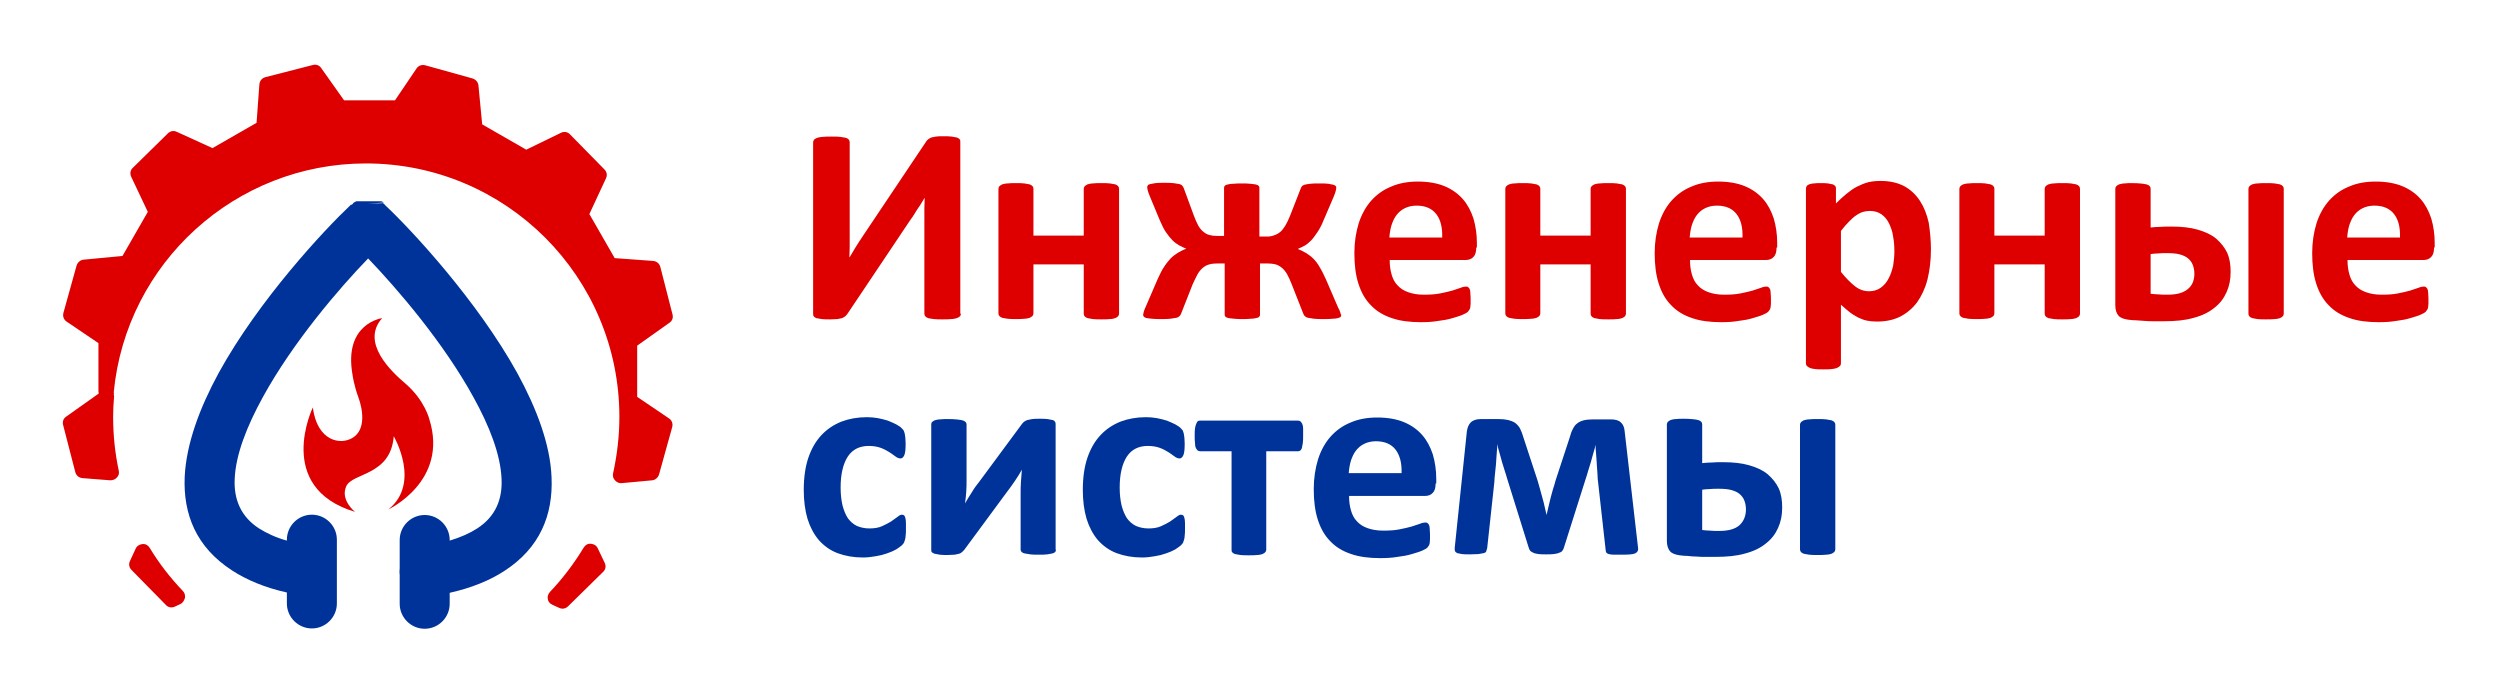
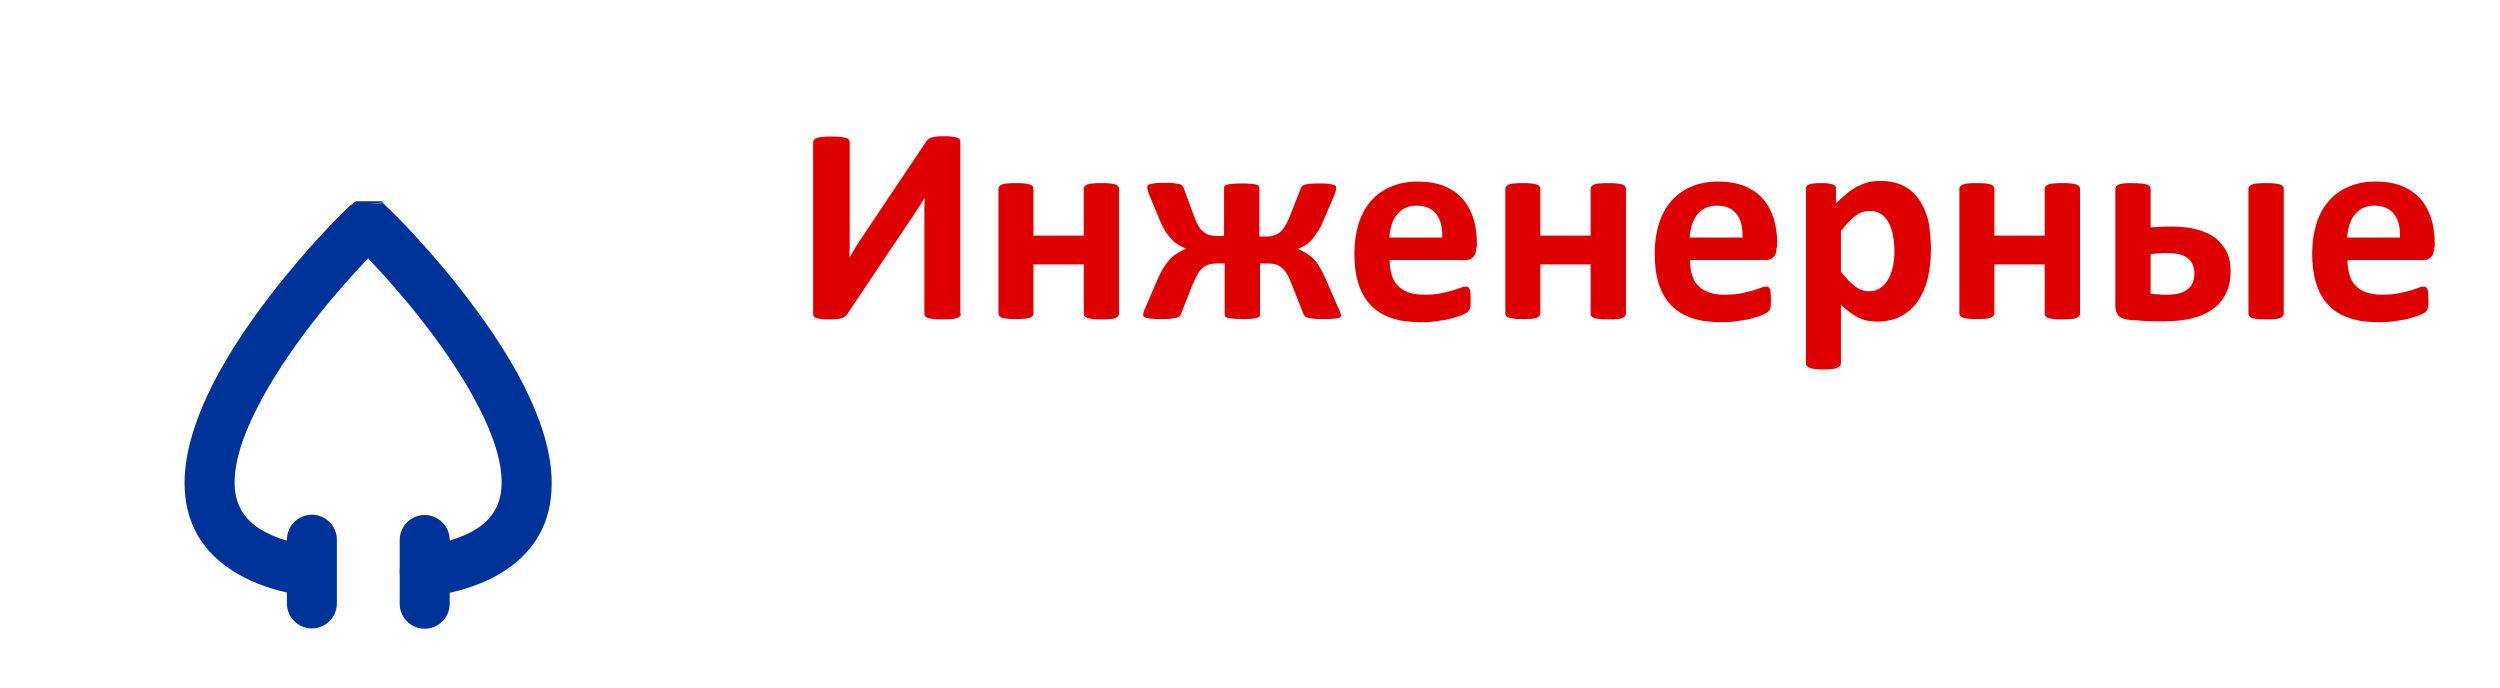
<svg xmlns="http://www.w3.org/2000/svg" version="1.1" id="Layer_1" x="0px" y="0px" viewBox="0 0 800 220" style="enable-background:new 0 0 800 220;" xml:space="preserve">
  <style type="text/css">
	.st0{fill-rule:evenodd;clip-rule:evenodd;fill:#DE0000;}
	.st1{fill:#003399;}
	.st2{fill:#DE0000;}
</style>
  <g>
-     <path class="st0" d="M57.7,193.3l-1.7,0.8c-1,0.5-2.2,0.3-2.9-0.5l-11-11.2c-0.8-0.8-1-1.9-0.5-2.9l1.8-3.9   c0.4-0.9,1.2-1.4,2.2-1.5c1-0.1,1.8,0.4,2.3,1.2c3,5,6.6,9.6,10.6,13.8c0.6,0.6,0.8,1.4,0.7,2.2C58.9,192.3,58.4,193,57.7,193.3    M191.3,175.5l2.2,4.6c0.5,1,0.3,2.2-0.5,2.9l-11.2,11c-0.8,0.8-1.9,1-2.9,0.5l-2.2-1c-0.8-0.4-1.3-1-1.4-1.8   c-0.2-0.8,0.1-1.6,0.7-2.3c4.1-4.3,7.7-9.1,10.8-14.2c0.5-0.8,1.3-1.3,2.3-1.2C190.1,174.1,190.9,174.6,191.3,175.5z M36.4,126.2   c0.1,0.3,0.1,0.5,0.1,0.8c-0.2,2.1-0.3,4.3-0.3,6.4c0,5.8,0.6,11.6,1.8,17.2c0.2,0.8,0,1.6-0.6,2.2c-0.5,0.6-1.3,0.9-2.1,0.9   l-8.9-0.7c-1.1-0.1-2-0.8-2.3-1.9L20.2,136c-0.3-1.1,0.1-2.1,1-2.7l10.3-7.3c0,0,0-0.1,0.1-0.1c0-0.2-0.1-0.4-0.1-0.6v-15.5   l-10.2-6.9c-0.9-0.6-1.3-1.7-1-2.8l4.2-15.1c0.3-1,1.2-1.8,2.2-1.9l12.5-1.2l8.1-14.1L42,56.6c-0.5-1-0.3-2.2,0.5-2.9l11.2-11   c0.8-0.8,1.9-1,2.9-0.5L68,47.4l14.1-8.1L83,27c0.1-1.1,0.8-2,1.9-2.3l15.2-3.9c1.1-0.3,2.1,0.1,2.7,1l7.3,10.3h16.3l6.9-10.2   c0.6-0.9,1.7-1.3,2.8-1l15.1,4.2c1,0.3,1.8,1.2,1.9,2.2l1.2,12.5l14.1,8.1l11.1-5.4c1-0.5,2.2-0.3,2.9,0.5l11,11.2   c0.8,0.8,1,1.9,0.5,2.9l-5.3,11.4l8.1,14.1l12.3,0.9c1.1,0.1,2,0.8,2.3,1.9l3.9,15.2c0.3,1.1-0.1,2.1-1,2.7l-10.3,7.3V127l10.2,6.9   c0.9,0.6,1.3,1.7,1,2.8l-4.2,15.1c-0.3,1-1.2,1.8-2.2,1.9l-9.7,0.9c-0.8,0.1-1.6-0.2-2.2-0.9c-0.6-0.6-0.8-1.4-0.6-2.3   c1.3-5.9,2-12,2-18c0-44.8-36.3-81.1-81.1-81.1c-41.7,0-76.7,31.7-80.7,73.2C36.5,125.8,36.5,126,36.4,126.2z" />
    <path class="st1" d="M122.5,65L122.5,65l0.2,0.1l0,0c0.2,0.1,0.3,0.2,0.4,0.4l0,0l0.1,0.1l0.1,0.1l0.1,0.1l0,0   c8.4,7.9,29.4,30.5,42.2,53.7c6.1,11.2,10.5,22.7,10.9,33.3c0.5,12-3.7,22.5-15.1,29.9c-4.6,3-10.4,5.4-17.5,7v3.5c0,4.4-3.6,8-8,8   c-4.4,0-8-3.6-8-8v-9.1c-0.1-0.8-0.1-1.5,0-2.3v-9c0-4.4,3.6-8,8-8c4.4,0,8,3.6,8,8v0.2c3.6-1.1,6.5-2.4,8.8-3.9   c5.9-3.8,8.1-9.4,7.8-15.8c-0.3-7.8-3.9-17-9-26.2c-9.6-17.5-24.3-34.6-33.7-44.4c-9.4,9.7-24.1,26.9-33.7,44.4   c-5.1,9.3-8.7,18.4-9,26.2c-0.3,6.4,1.9,12,7.8,15.8c2.4,1.5,5.3,2.9,8.9,3.9v-0.3c0-4.4,3.6-8,8-8c4.4,0,8,3.6,8,8v20.4   c0,4.4-3.6,8-8,8c-4.4,0-8-3.6-8-8v-3.5c-7.2-1.6-13-4.1-17.6-7.1c-11.4-7.4-15.6-17.9-15.1-29.9c0.5-10.6,4.8-22.1,10.9-33.3   c12.8-23.3,33.8-45.8,42.2-53.7l0,0l0.1-0.1 M112.3,65.7L112.3,65.7l0.2-0.1l0,0c0.1-0.1,0.3-0.3,0.4-0.4l0,0l0.1-0.1L113,65   c0.1-0.1,0.2-0.1,0.3-0.2l0,0l0.1-0.1l0.1,0l0.1-0.1l0.1,0l0.1-0.1l0.1,0l0.1-0.1l0.1,0l0.1,0l0.1,0l0.1,0l0.1,0l0.1,0l0.1,0l0.1,0   l0.1,0l0.1,0l0.1,0l0.1,0l0.1,0l0.1,0l0.1,0l0.1,0l0.2,0l0,0l0.1,0l0.1,0l0.1,0l0.1,0l0.1,0l0.1,0l0.1,0l0.1,0l0.1,0l0.1,0l0.1,0   l0.1,0l0.1,0l0.1,0l0.1,0l0.1,0l0.1,0l0.1,0l0.1,0l0.1,0l0.1,0l0.1,0h0.1l0.1,0l0.1,0l0.1,0l0.1,0l0.1,0l0.1,0l0.1,0l0.1,0l0.1,0   l0.1,0l0.1,0l0.1,0l0.1,0l0.1,0l0.1,0l0.1,0l0.1,0l0.1,0l0.1,0l0.1,0l0.1,0l0.1,0l0,0l0.2,0l0.1,0l0.1,0l0.1,0l0.1,0l0.1,0l0.1,0   l0.1,0l0.1,0l0.1,0l0.1,0l0.1,0l0.1,0l0.1,0l0.1,0l0.1,0l0.1,0l0.1,0.1l0.1,0l0.1,0.1l0.1,0l0.1,0.1l0.1,0l0.1,0.1l0,0L112.3,65.7z   " />
-     <path class="st2" d="M122.3,101.8c0,0-12.4,1.6-9.5,18.1c0,0,0.4,3.2,1.9,7.3c1.5,4.1,2.3,10.2-1.7,12.8c-4,2.6-11.5,1.2-12.9-9.6   c0,0-12.4,25.6,13.5,33.4c0,0-4.8-3.8-2.8-8.2c2-4.4,14.2-3.3,15.2-16c0,0,8.8,15-1.7,23.4c0,0,19.3-9,13.1-28.8   c0,0-1.4-6-7.6-11.4C125.2,118.9,115.3,109.6,122.3,101.8" />
  </g>
  <g>
    <path class="st2" d="M768,76c0.1-3.2-0.5-5.7-1.9-7.5c-1.4-1.8-3.5-2.7-6.3-2.7c-1.4,0-2.7,0.3-3.7,0.8c-1.1,0.5-2,1.3-2.7,2.2   c-0.7,0.9-1.2,2-1.6,3.2c-0.4,1.3-0.6,2.6-0.7,4H768z M778.9,79.2c0,1.4-0.3,2.4-0.9,3c-0.6,0.7-1.5,1-2.5,1h-24.3   c0,1.7,0.2,3.2,0.6,4.6c0.4,1.4,1,2.6,1.9,3.5c0.9,1,2,1.7,3.4,2.2c1.4,0.5,3,0.8,5,0.8c2,0,3.7-0.1,5.2-0.4   c1.5-0.3,2.8-0.6,3.9-0.9c1.1-0.4,2-0.7,2.7-0.9c0.7-0.3,1.3-0.4,1.7-0.4c0.3,0,0.5,0,0.7,0.2c0.2,0.1,0.3,0.3,0.5,0.6   c0.1,0.3,0.2,0.6,0.2,1.1c0,0.5,0.1,1.1,0.1,1.8c0,0.7,0,1.2,0,1.7c0,0.5-0.1,0.9-0.1,1.2c-0.1,0.3-0.1,0.6-0.3,0.8   c-0.1,0.2-0.3,0.4-0.5,0.7c-0.2,0.2-0.7,0.5-1.6,0.9c-0.9,0.4-2,0.7-3.3,1.1c-1.3,0.4-2.9,0.7-4.6,0.9c-1.7,0.3-3.6,0.4-5.5,0.4   c-3.6,0-6.7-0.4-9.3-1.3c-2.7-0.9-4.9-2.2-6.7-4.1c-1.8-1.8-3.1-4.1-4-6.9c-0.9-2.8-1.3-6-1.3-9.8c0-3.5,0.5-6.7,1.4-9.6   c0.9-2.8,2.3-5.3,4-7.2c1.8-2,3.9-3.5,6.4-4.5c2.5-1.1,5.4-1.6,8.5-1.6c3.3,0,6.2,0.5,8.6,1.5c2.4,1,4.3,2.4,5.8,4.1   c1.5,1.7,2.6,3.8,3.4,6.2c0.7,2.4,1.1,5,1.1,7.8V79.2z M702.2,87.6c0-1.1-0.2-2-0.5-2.8c-0.3-0.8-0.8-1.5-1.5-2.1   c-0.7-0.6-1.6-1-2.7-1.3c-1.1-0.3-2.5-0.4-4.1-0.4c-1,0-1.9,0-2.8,0.1c-0.8,0-1.6,0.1-2.4,0.2V94c0.9,0.1,1.7,0.2,2.5,0.2   c0.8,0.1,1.8,0.1,2.9,0.1c3,0,5.1-0.6,6.5-1.8C701.5,91.4,702.2,89.7,702.2,87.6z M688.2,72.8c1-0.1,2-0.2,3.1-0.2   c1-0.1,2.2-0.1,3.5-0.1c3.3,0,6.1,0.3,8.5,1c2.4,0.7,4.4,1.6,5.9,2.9c1.5,1.3,2.7,2.8,3.5,4.5c0.8,1.8,1.1,3.8,1.1,6.1   c0,2.4-0.4,4.5-1.3,6.5c-0.9,2-2.1,3.6-3.9,5c-1.7,1.4-3.9,2.5-6.6,3.2c-2.7,0.8-5.9,1.1-9.6,1.1c-1,0-2,0-3,0c-1,0-2,0-3-0.1   s-1.9-0.1-2.8-0.2c-0.9,0-1.8-0.1-2.6-0.2c-1.4-0.2-2.5-0.6-3.1-1.3c-0.6-0.7-1-1.8-1-3.3V60.4c0-0.3,0.1-0.5,0.3-0.8   c0.2-0.2,0.5-0.4,0.9-0.6c0.4-0.1,1-0.3,1.7-0.3c0.7-0.1,1.5-0.1,2.5-0.1c2.2,0,3.7,0.2,4.6,0.4c0.9,0.3,1.3,0.7,1.3,1.4V72.8z    M730.8,100.4c0,0.3-0.1,0.5-0.3,0.8c-0.2,0.2-0.5,0.4-0.9,0.6c-0.4,0.1-1,0.3-1.7,0.3c-0.7,0.1-1.6,0.1-2.8,0.1   c-1.1,0-2,0-2.7-0.1c-0.7-0.1-1.3-0.2-1.7-0.3c-0.4-0.2-0.7-0.3-0.9-0.6c-0.2-0.2-0.3-0.5-0.3-0.8V60.4c0-0.3,0.1-0.5,0.3-0.8   c0.2-0.2,0.5-0.4,0.9-0.6c0.4-0.1,1-0.3,1.7-0.3c0.7-0.1,1.6-0.1,2.7-0.1c1.1,0,2.1,0,2.8,0.1c0.7,0.1,1.3,0.2,1.7,0.3   c0.4,0.2,0.7,0.3,0.9,0.6c0.2,0.2,0.3,0.5,0.3,0.8V100.4z M665.6,100.4c0,0.3-0.1,0.5-0.3,0.8c-0.2,0.2-0.5,0.4-0.9,0.6   c-0.4,0.1-1,0.3-1.7,0.3c-0.7,0.1-1.6,0.1-2.7,0.1c-1.1,0-2,0-2.8-0.1c-0.7-0.1-1.3-0.2-1.7-0.3c-0.4-0.2-0.7-0.3-0.9-0.6   c-0.2-0.2-0.3-0.5-0.3-0.8V84.6h-16.1v15.7c0,0.3-0.1,0.5-0.3,0.8c-0.2,0.2-0.5,0.4-0.9,0.6c-0.4,0.1-1,0.3-1.7,0.3   c-0.7,0.1-1.6,0.1-2.7,0.1c-1.1,0-2,0-2.7-0.1c-0.7-0.1-1.3-0.2-1.7-0.3c-0.4-0.2-0.7-0.3-0.9-0.6c-0.2-0.2-0.3-0.5-0.3-0.8V60.4   c0-0.3,0.1-0.5,0.3-0.8c0.2-0.2,0.5-0.4,0.9-0.6c0.4-0.1,1-0.3,1.7-0.3c0.7-0.1,1.6-0.1,2.7-0.1c1.1,0,2,0,2.7,0.1   c0.7,0.1,1.3,0.2,1.7,0.3c0.4,0.2,0.7,0.3,0.9,0.6c0.2,0.2,0.3,0.5,0.3,0.8v15h16.1v-15c0-0.3,0.1-0.5,0.3-0.8   c0.2-0.2,0.5-0.4,0.9-0.6c0.4-0.1,1-0.3,1.7-0.3c0.7-0.1,1.6-0.1,2.8-0.1c1.1,0,2,0,2.7,0.1c0.7,0.1,1.3,0.2,1.7,0.3   c0.4,0.2,0.7,0.3,0.9,0.6c0.2,0.2,0.3,0.5,0.3,0.8V100.4z M606.2,80.6c0-1.7-0.1-3.3-0.4-4.9c-0.2-1.6-0.7-2.9-1.3-4.2   c-0.6-1.2-1.4-2.2-2.4-2.9c-1-0.7-2.2-1.1-3.7-1.1c-0.7,0-1.5,0.1-2.2,0.3c-0.7,0.2-1.5,0.6-2.2,1.1c-0.8,0.5-1.5,1.2-2.3,2   c-0.8,0.8-1.7,1.8-2.6,3V87c1.6,2,3.1,3.5,4.5,4.6c1.4,1.1,2.9,1.6,4.5,1.6c1.5,0,2.7-0.4,3.7-1.1c1-0.7,1.9-1.7,2.5-2.9   c0.7-1.2,1.1-2.6,1.5-4.1C606,83.6,606.2,82.1,606.2,80.6z M617.9,79.8c0,3.5-0.4,6.7-1.1,9.6c-0.7,2.8-1.9,5.3-3.3,7.3   c-1.5,2-3.3,3.5-5.4,4.6c-2.2,1.1-4.7,1.6-7.5,1.6c-1.2,0-2.2-0.1-3.2-0.3c-1-0.2-1.9-0.6-2.8-1c-0.9-0.5-1.8-1-2.7-1.7   c-0.9-0.7-1.8-1.5-2.8-2.4v18.8c0,0.3-0.1,0.6-0.3,0.8c-0.2,0.2-0.5,0.4-0.9,0.6c-0.4,0.2-1,0.3-1.7,0.4c-0.7,0.1-1.6,0.1-2.7,0.1   c-1.1,0-2,0-2.7-0.1c-0.7-0.1-1.3-0.2-1.7-0.4c-0.4-0.2-0.7-0.4-0.9-0.6c-0.2-0.2-0.3-0.5-0.3-0.8V60.4c0-0.3,0.1-0.5,0.2-0.8   c0.1-0.2,0.4-0.4,0.8-0.6c0.4-0.1,0.9-0.3,1.5-0.3c0.6-0.1,1.4-0.1,2.3-0.1c0.9,0,1.6,0,2.3,0.1c0.6,0.1,1.1,0.2,1.5,0.3   c0.4,0.2,0.6,0.3,0.8,0.6c0.2,0.2,0.2,0.5,0.2,0.8v4.7c1.2-1.2,2.3-2.2,3.4-3.1c1.1-0.9,2.2-1.7,3.4-2.3c1.2-0.6,2.4-1.1,3.6-1.4   c1.2-0.3,2.6-0.4,4-0.4c2.9,0,5.4,0.6,7.5,1.7c2,1.1,3.7,2.7,5,4.7c1.3,2,2.2,4.3,2.8,7C617.6,74,617.9,76.8,617.9,79.8z M557.6,76   c0.1-3.2-0.5-5.7-1.9-7.5c-1.4-1.8-3.5-2.7-6.3-2.7c-1.4,0-2.7,0.3-3.7,0.8c-1.1,0.5-2,1.3-2.7,2.2c-0.7,0.9-1.2,2-1.6,3.2   c-0.4,1.3-0.6,2.6-0.7,4H557.6z M568.5,79.2c0,1.4-0.3,2.4-0.9,3c-0.6,0.7-1.5,1-2.5,1h-24.3c0,1.7,0.2,3.2,0.6,4.6   c0.4,1.4,1,2.6,1.9,3.5c0.9,1,2,1.7,3.4,2.2c1.4,0.5,3,0.8,5,0.8c2,0,3.7-0.1,5.2-0.4c1.5-0.3,2.8-0.6,3.9-0.9   c1.1-0.4,2-0.7,2.7-0.9c0.7-0.3,1.3-0.4,1.7-0.4c0.3,0,0.5,0,0.7,0.2c0.2,0.1,0.3,0.3,0.5,0.6c0.1,0.3,0.2,0.6,0.2,1.1   c0,0.5,0.1,1.1,0.1,1.8c0,0.7,0,1.2,0,1.7c0,0.5-0.1,0.9-0.1,1.2c-0.1,0.3-0.1,0.6-0.3,0.8c-0.1,0.2-0.3,0.4-0.5,0.7   c-0.2,0.2-0.7,0.5-1.6,0.9c-0.9,0.4-2,0.7-3.3,1.1c-1.3,0.4-2.9,0.7-4.6,0.9c-1.7,0.3-3.6,0.4-5.5,0.4c-3.6,0-6.7-0.4-9.3-1.3   c-2.7-0.9-4.9-2.2-6.7-4.1c-1.8-1.8-3.1-4.1-4-6.9c-0.9-2.8-1.3-6-1.3-9.8c0-3.5,0.5-6.7,1.4-9.6c0.9-2.8,2.3-5.3,4-7.2   c1.8-2,3.9-3.5,6.4-4.5c2.5-1.1,5.4-1.6,8.5-1.6c3.3,0,6.2,0.5,8.6,1.5c2.4,1,4.3,2.4,5.8,4.1c1.5,1.7,2.6,3.8,3.4,6.2   c0.7,2.4,1.1,5,1.1,7.8V79.2z M520.3,100.4c0,0.3-0.1,0.5-0.3,0.8c-0.2,0.2-0.5,0.4-0.9,0.6c-0.4,0.1-1,0.3-1.7,0.3   c-0.7,0.1-1.6,0.1-2.7,0.1c-1.1,0-2,0-2.8-0.1c-0.7-0.1-1.3-0.2-1.7-0.3c-0.4-0.2-0.7-0.3-0.9-0.6c-0.2-0.2-0.3-0.5-0.3-0.8V84.6   h-16.1v15.7c0,0.3-0.1,0.5-0.3,0.8c-0.2,0.2-0.5,0.4-0.9,0.6c-0.4,0.1-1,0.3-1.7,0.3c-0.7,0.1-1.6,0.1-2.7,0.1c-1.1,0-2,0-2.7-0.1   c-0.7-0.1-1.3-0.2-1.7-0.3c-0.4-0.2-0.7-0.3-0.9-0.6c-0.2-0.2-0.3-0.5-0.3-0.8V60.4c0-0.3,0.1-0.5,0.3-0.8c0.2-0.2,0.5-0.4,0.9-0.6   c0.4-0.1,1-0.3,1.7-0.3c0.7-0.1,1.6-0.1,2.7-0.1c1.1,0,2,0,2.7,0.1c0.7,0.1,1.3,0.2,1.7,0.3c0.4,0.2,0.7,0.3,0.9,0.6   c0.2,0.2,0.3,0.5,0.3,0.8v15h16.1v-15c0-0.3,0.1-0.5,0.3-0.8c0.2-0.2,0.5-0.4,0.9-0.6c0.4-0.1,1-0.3,1.7-0.3   c0.7-0.1,1.6-0.1,2.8-0.1c1.1,0,2,0,2.7,0.1c0.7,0.1,1.3,0.2,1.7,0.3c0.4,0.2,0.7,0.3,0.9,0.6c0.2,0.2,0.3,0.5,0.3,0.8V100.4z    M461.5,76c0.1-3.2-0.5-5.7-1.9-7.5c-1.4-1.8-3.5-2.7-6.3-2.7c-1.4,0-2.7,0.3-3.7,0.8c-1.1,0.5-2,1.3-2.7,2.2   c-0.7,0.9-1.2,2-1.6,3.2c-0.4,1.3-0.6,2.6-0.7,4H461.5z M472.4,79.2c0,1.4-0.3,2.4-0.9,3c-0.6,0.7-1.5,1-2.5,1h-24.3   c0,1.7,0.2,3.2,0.6,4.6c0.4,1.4,1,2.6,1.9,3.5c0.9,1,2,1.7,3.4,2.2c1.4,0.5,3,0.8,5,0.8c2,0,3.7-0.1,5.2-0.4   c1.5-0.3,2.8-0.6,3.9-0.9c1.1-0.4,2-0.7,2.7-0.9c0.7-0.3,1.3-0.4,1.7-0.4c0.3,0,0.5,0,0.7,0.2c0.2,0.1,0.3,0.3,0.5,0.6   c0.1,0.3,0.2,0.6,0.2,1.1c0,0.5,0.1,1.1,0.1,1.8c0,0.7,0,1.2,0,1.7c0,0.5-0.1,0.9-0.1,1.2c-0.1,0.3-0.1,0.6-0.3,0.8   c-0.1,0.2-0.3,0.4-0.5,0.7c-0.2,0.2-0.7,0.5-1.6,0.9c-0.9,0.4-2,0.7-3.3,1.1c-1.3,0.4-2.9,0.7-4.6,0.9c-1.7,0.3-3.6,0.4-5.5,0.4   c-3.6,0-6.7-0.4-9.3-1.3c-2.7-0.9-4.9-2.2-6.7-4.1c-1.8-1.8-3.1-4.1-4-6.9c-0.9-2.8-1.3-6-1.3-9.8c0-3.5,0.5-6.7,1.4-9.6   c0.9-2.8,2.3-5.3,4-7.2c1.8-2,3.9-3.5,6.4-4.5c2.5-1.1,5.4-1.6,8.5-1.6c3.3,0,6.2,0.5,8.6,1.5c2.4,1,4.3,2.4,5.8,4.1   c1.5,1.7,2.6,3.8,3.4,6.2c0.7,2.4,1.1,5,1.1,7.8V79.2z M429.2,100.8c0,0.2-0.1,0.4-0.2,0.6c-0.2,0.2-0.5,0.3-0.9,0.4   c-0.4,0.1-1,0.2-1.7,0.2c-0.7,0.1-1.6,0.1-2.8,0.1c-1.3,0-2.3,0-3.1-0.1c-0.8-0.1-1.4-0.2-1.9-0.3c-0.5-0.1-0.8-0.3-1-0.5   c-0.2-0.2-0.4-0.4-0.5-0.7l-3.7-9.4c-0.5-1.3-1-2.4-1.5-3.3c-0.5-0.9-1.1-1.6-1.7-2.1c-0.6-0.5-1.3-0.9-2-1.1   c-0.8-0.2-1.7-0.3-2.7-0.3h-2.3v16.5c0,0.2-0.1,0.4-0.3,0.6c-0.2,0.2-0.5,0.3-1,0.4c-0.5,0.1-1,0.2-1.7,0.2   c-0.7,0.1-1.6,0.1-2.6,0.1c-1,0-1.9,0-2.6-0.1c-0.7-0.1-1.3-0.1-1.8-0.2c-0.4-0.1-0.8-0.2-1-0.4c-0.2-0.2-0.3-0.4-0.3-0.6V84.3   h-2.2c-1.1,0-2,0.1-2.7,0.3c-0.8,0.2-1.5,0.6-2.1,1.1c-0.6,0.5-1.2,1.2-1.7,2.1c-0.5,0.9-1,2-1.6,3.3l-3.7,9.4   c-0.1,0.3-0.3,0.5-0.5,0.7c-0.2,0.2-0.5,0.4-1,0.5c-0.5,0.1-1.1,0.2-1.9,0.3c-0.8,0.1-1.8,0.1-3.1,0.1c-1.1,0-2,0-2.7-0.1   c-0.7-0.1-1.3-0.1-1.7-0.2c-0.4-0.1-0.7-0.2-0.9-0.4c-0.2-0.2-0.3-0.4-0.3-0.6c0-0.2,0.1-0.6,0.2-1c0.1-0.4,0.3-1,0.7-1.8l3.8-8.8   c0.7-1.5,1.3-2.8,2-3.8c0.7-1.1,1.4-1.9,2.1-2.7c0.7-0.7,1.5-1.3,2.3-1.8c0.8-0.5,1.7-0.9,2.6-1.3v-0.1c-0.7-0.2-1.4-0.6-2.2-1   c-0.7-0.4-1.4-0.9-2.1-1.6c-0.7-0.7-1.4-1.6-2.1-2.6c-0.7-1-1.3-2.3-2-3.9l-3.2-7.7c-0.3-0.7-0.5-1.3-0.6-1.7   c-0.1-0.4-0.2-0.8-0.2-1.1c0-0.2,0.1-0.4,0.2-0.6c0.1-0.2,0.4-0.3,0.8-0.4c0.4-0.1,0.9-0.2,1.6-0.3c0.7-0.1,1.6-0.1,2.7-0.1   c1.3,0,2.3,0,3.1,0.1c0.8,0.1,1.4,0.2,1.9,0.3c0.4,0.1,0.8,0.3,0.9,0.5c0.2,0.2,0.4,0.5,0.5,0.8l3.2,8.7c0.5,1.3,0.9,2.3,1.4,3.2   c0.5,0.9,1,1.5,1.6,2c0.6,0.5,1.2,0.9,2,1.1c0.7,0.2,1.5,0.3,2.5,0.3h2.2V60c0-0.2,0.1-0.4,0.3-0.6c0.2-0.2,0.5-0.3,1-0.4   c0.5-0.1,1-0.2,1.8-0.2c0.7-0.1,1.6-0.1,2.6-0.1c1,0,1.9,0,2.6,0.1c0.7,0.1,1.3,0.1,1.7,0.2c0.4,0.1,0.8,0.2,1,0.4   c0.2,0.2,0.3,0.4,0.3,0.6v15.7h2.3c0.9,0,1.7-0.1,2.4-0.4c0.7-0.2,1.4-0.6,2-1.1c0.6-0.5,1.1-1.2,1.6-2c0.5-0.8,1-1.9,1.5-3.1   l3.4-8.7c0.1-0.3,0.3-0.6,0.4-0.8c0.2-0.2,0.5-0.4,0.9-0.5c0.4-0.1,1-0.2,1.8-0.3c0.7-0.1,1.7-0.1,3-0.1c1.1,0,2,0,2.7,0.1   c0.7,0.1,1.2,0.2,1.6,0.3c0.4,0.1,0.7,0.3,0.8,0.4c0.2,0.2,0.2,0.4,0.2,0.6c0,0.3-0.1,0.7-0.2,1.1c-0.1,0.4-0.3,1-0.6,1.7l-3.3,7.7   c-0.6,1.5-1.3,2.8-2,3.8c-0.7,1-1.3,1.9-2,2.6c-0.7,0.7-1.3,1.2-2,1.6c-0.7,0.4-1.4,0.7-2.1,1v0.1c0.9,0.4,1.8,0.8,2.6,1.3   c0.8,0.5,1.6,1.1,2.3,1.8c0.7,0.7,1.4,1.6,2,2.7c0.7,1.1,1.3,2.4,2,3.9l3.8,8.8c0.2,0.4,0.3,0.7,0.5,1c0.1,0.3,0.2,0.5,0.3,0.8   c0.1,0.2,0.1,0.4,0.1,0.6C429.2,100.5,429.2,100.7,429.2,100.8z M358.1,100.4c0,0.3-0.1,0.5-0.3,0.8c-0.2,0.2-0.5,0.4-0.9,0.6   c-0.4,0.1-1,0.3-1.7,0.3c-0.7,0.1-1.6,0.1-2.7,0.1c-1.1,0-2,0-2.8-0.1c-0.7-0.1-1.3-0.2-1.7-0.3c-0.4-0.2-0.7-0.3-0.9-0.6   c-0.2-0.2-0.3-0.5-0.3-0.8V84.6h-16.1v15.7c0,0.3-0.1,0.5-0.3,0.8c-0.2,0.2-0.5,0.4-0.9,0.6c-0.4,0.1-1,0.3-1.7,0.3   c-0.7,0.1-1.6,0.1-2.7,0.1c-1.1,0-2,0-2.7-0.1c-0.7-0.1-1.3-0.2-1.7-0.3c-0.4-0.2-0.7-0.3-0.9-0.6c-0.2-0.2-0.3-0.5-0.3-0.8V60.4   c0-0.3,0.1-0.5,0.3-0.8c0.2-0.2,0.5-0.4,0.9-0.6c0.4-0.1,1-0.3,1.7-0.3c0.7-0.1,1.6-0.1,2.7-0.1c1.1,0,2,0,2.7,0.1   c0.7,0.1,1.3,0.2,1.7,0.3c0.4,0.2,0.7,0.3,0.9,0.6c0.2,0.2,0.3,0.5,0.3,0.8v15h16.1v-15c0-0.3,0.1-0.5,0.3-0.8   c0.2-0.2,0.5-0.4,0.9-0.6c0.4-0.1,1-0.3,1.7-0.3c0.7-0.1,1.6-0.1,2.8-0.1c1.1,0,2,0,2.7,0.1c0.7,0.1,1.3,0.2,1.7,0.3   c0.4,0.2,0.7,0.3,0.9,0.6c0.2,0.2,0.3,0.5,0.3,0.8V100.4z M307.5,100.4c0,0.3-0.1,0.5-0.3,0.8c-0.2,0.2-0.5,0.4-1,0.6   c-0.4,0.1-1.1,0.3-1.8,0.3c-0.8,0.1-1.7,0.1-2.8,0.1c-1.1,0-2.1,0-2.8-0.1c-0.8-0.1-1.4-0.2-1.8-0.3c-0.4-0.2-0.7-0.3-0.9-0.6   c-0.2-0.2-0.3-0.5-0.3-0.8V69.8c0-1.2,0-2.3,0-3.4c0-1.1,0.1-2.1,0.1-3h-0.1c-0.2,0.4-0.5,0.9-0.9,1.5c-0.3,0.6-0.7,1.1-1.1,1.7   c-0.4,0.6-0.8,1.2-1.2,1.9c-0.4,0.6-0.8,1.3-1.3,1.9l-20.1,30c-0.2,0.3-0.5,0.6-0.7,0.8c-0.3,0.2-0.6,0.4-1,0.6   c-0.4,0.1-0.9,0.2-1.5,0.3c-0.6,0-1.3,0.1-2.3,0.1c-1.2,0-2.1,0-2.8-0.1c-0.7-0.1-1.3-0.2-1.7-0.3c-0.4-0.2-0.7-0.4-0.8-0.6   c-0.2-0.2-0.2-0.5-0.2-0.9V45.5c0-0.3,0.1-0.5,0.3-0.8c0.2-0.2,0.5-0.4,1-0.6c0.5-0.1,1.1-0.3,1.8-0.3c0.7-0.1,1.7-0.1,2.8-0.1   c1.1,0,2.1,0,2.8,0.1c0.7,0.1,1.3,0.2,1.8,0.3c0.4,0.2,0.8,0.3,0.9,0.6c0.2,0.2,0.3,0.5,0.3,0.8v30.7c0,0.9,0,2,0,3   c0,1.1-0.1,2.1-0.1,3.1h0.1c0.5-0.9,1.2-2,1.9-3.2c0.8-1.3,1.6-2.5,2.4-3.7l20.1-30c0.2-0.3,0.4-0.6,0.7-0.8c0.2-0.2,0.6-0.4,1-0.6   c0.4-0.1,0.9-0.2,1.5-0.3c0.6-0.1,1.4-0.1,2.3-0.1c1.1,0,2,0,2.7,0.1c0.7,0.1,1.3,0.2,1.7,0.3c0.4,0.2,0.7,0.3,0.9,0.6   c0.2,0.2,0.2,0.5,0.2,0.8V100.4z" />
-     <path class="st1" d="M558.7,163c0-1.1-0.2-2-0.5-2.8c-0.3-0.8-0.8-1.5-1.5-2.1c-0.7-0.6-1.6-1-2.7-1.3c-1.1-0.3-2.5-0.4-4.1-0.4   c-1,0-1.9,0-2.8,0.1c-0.8,0-1.6,0.1-2.4,0.2v12.9c0.9,0.1,1.7,0.2,2.5,0.2c0.8,0.1,1.8,0.1,2.9,0.1c3,0,5.1-0.6,6.5-1.8   C558,166.8,558.7,165.1,558.7,163 M544.7,148.2c1-0.1,2-0.2,3.1-0.2c1-0.1,2.2-0.1,3.5-0.1c3.3,0,6.1,0.3,8.5,1   c2.4,0.7,4.4,1.6,5.9,2.9c1.5,1.3,2.7,2.8,3.5,4.5c0.8,1.8,1.1,3.8,1.1,6.1c0,2.4-0.4,4.5-1.3,6.5c-0.9,2-2.1,3.6-3.9,5   c-1.7,1.4-3.9,2.5-6.6,3.2c-2.7,0.8-5.9,1.1-9.6,1.1c-1,0-2,0-3,0c-1,0-2,0-3-0.1c-1,0-1.9-0.1-2.8-0.2c-0.9,0-1.8-0.1-2.6-0.2   c-1.4-0.2-2.5-0.6-3.1-1.3c-0.6-0.7-1-1.8-1-3.3v-37.3c0-0.3,0.1-0.5,0.3-0.8c0.2-0.2,0.5-0.4,0.9-0.6c0.4-0.1,1-0.3,1.7-0.3   c0.7-0.1,1.5-0.1,2.5-0.1c2.2,0,3.7,0.2,4.6,0.4c0.9,0.3,1.3,0.7,1.3,1.4V148.2z M587.3,175.8c0,0.3-0.1,0.5-0.3,0.8   c-0.2,0.2-0.5,0.4-0.9,0.6c-0.4,0.1-1,0.3-1.7,0.3c-0.7,0.1-1.6,0.1-2.8,0.1c-1.1,0-2,0-2.7-0.1c-0.7-0.1-1.3-0.2-1.7-0.3   c-0.4-0.2-0.7-0.3-0.9-0.6c-0.2-0.2-0.3-0.5-0.3-0.8v-39.9c0-0.3,0.1-0.5,0.3-0.8c0.2-0.2,0.5-0.4,0.9-0.6c0.4-0.1,1-0.3,1.7-0.3   c0.7-0.1,1.6-0.1,2.7-0.1c1.1,0,2.1,0,2.8,0.1c0.7,0.1,1.3,0.2,1.7,0.3c0.4,0.2,0.7,0.3,0.9,0.6c0.2,0.2,0.3,0.5,0.3,0.8V175.8z    M524.2,175.5c0.1,0.7-0.3,1.3-1,1.6c-0.7,0.3-2.1,0.4-4,0.4c-1.2,0-2.1,0-2.8,0c-0.7,0-1.2-0.1-1.6-0.2c-0.4-0.1-0.6-0.3-0.8-0.5   c-0.1-0.2-0.2-0.5-0.2-0.9l-2.4-21.5c-0.1-0.8-0.2-1.6-0.2-2.6c-0.1-0.9-0.1-1.9-0.2-2.9c-0.1-1-0.1-2-0.2-2.9   c-0.1-1-0.1-1.8-0.2-2.6l0-1.1c-0.2,0.8-0.4,1.7-0.7,2.6c-0.3,0.9-0.5,1.9-0.8,2.9c-0.3,1-0.6,2-0.9,2.9c-0.3,1-0.5,1.8-0.8,2.6   l-7,22.1c-0.1,0.4-0.3,0.7-0.5,0.9c-0.2,0.3-0.6,0.5-1,0.6c-0.4,0.2-1,0.3-1.7,0.4c-0.7,0.1-1.5,0.1-2.5,0.1c-0.9,0-1.7,0-2.4-0.1   c-0.6-0.1-1.2-0.2-1.6-0.4c-0.4-0.2-0.8-0.4-1-0.6c-0.2-0.3-0.4-0.6-0.5-1l-6.9-22.1c-0.2-0.8-0.5-1.6-0.8-2.6   c-0.3-1-0.6-1.9-0.9-2.9c-0.3-1-0.5-2-0.8-2.9c-0.3-1-0.5-1.8-0.7-2.7l0,1.1c-0.1,0.8-0.1,1.6-0.2,2.6c-0.1,1-0.1,1.9-0.2,2.9   c-0.1,1-0.2,2-0.3,2.9c-0.1,1-0.2,1.8-0.2,2.6l-2.3,21.2c-0.1,0.4-0.2,0.7-0.3,1c-0.1,0.3-0.4,0.5-0.8,0.6c-0.4,0.1-1,0.2-1.7,0.3   c-0.7,0-1.7,0.1-2.8,0.1c-1,0-1.9,0-2.5-0.1c-0.6-0.1-1.1-0.2-1.5-0.3c-0.3-0.2-0.6-0.4-0.7-0.6c-0.1-0.3-0.1-0.6-0.1-1l3.9-37.4   c0.2-1.3,0.6-2.2,1.3-2.9c0.7-0.6,1.7-1,3.1-1h5.7c1.2,0,2.2,0.1,3.1,0.3c0.8,0.2,1.6,0.5,2.2,0.9c0.6,0.4,1.2,1.1,1.6,1.8   c0.4,0.8,0.8,1.8,1.1,2.9l4.5,13.7c0.3,0.9,0.5,1.8,0.8,2.8c0.3,1,0.5,1.9,0.8,2.9c0.3,1,0.5,1.9,0.7,2.8c0.2,0.9,0.4,1.8,0.6,2.6   h0c0.2-0.8,0.4-1.7,0.6-2.6c0.2-1,0.5-1.9,0.7-2.9c0.3-1,0.5-2,0.8-2.9c0.3-1,0.6-1.8,0.8-2.7l4.5-13.7c0.3-1.1,0.6-2,1-2.7   c0.4-0.8,0.8-1.4,1.4-1.8c0.6-0.5,1.3-0.8,2.1-1c0.8-0.2,1.9-0.3,3.1-0.3h5.6c1.4,0,2.5,0.3,3.2,1c0.7,0.6,1.1,1.6,1.2,2.9   L524.2,175.5z M448.5,151.4c0.1-3.2-0.5-5.6-1.9-7.5c-1.4-1.8-3.5-2.7-6.3-2.7c-1.4,0-2.7,0.3-3.7,0.8c-1.1,0.5-2,1.3-2.7,2.2   c-0.7,0.9-1.2,2-1.6,3.2c-0.4,1.3-0.6,2.6-0.7,4H448.5z M459.4,154.7c0,1.4-0.3,2.4-0.9,3c-0.6,0.7-1.5,1-2.5,1h-24.3   c0,1.7,0.2,3.2,0.6,4.6c0.4,1.4,1,2.6,1.9,3.5c0.9,1,2,1.7,3.4,2.2c1.4,0.5,3,0.8,5,0.8c2,0,3.7-0.1,5.2-0.4   c1.5-0.3,2.8-0.6,3.9-0.9c1.1-0.4,2-0.7,2.7-0.9c0.7-0.3,1.3-0.4,1.7-0.4c0.3,0,0.5,0,0.7,0.2c0.2,0.1,0.3,0.3,0.5,0.6   c0.1,0.3,0.2,0.6,0.2,1.1c0,0.5,0.1,1.1,0.1,1.8c0,0.7,0,1.2,0,1.7c0,0.5-0.1,0.9-0.1,1.2c-0.1,0.3-0.1,0.6-0.3,0.8   c-0.1,0.2-0.3,0.4-0.5,0.7c-0.2,0.2-0.7,0.5-1.6,0.9c-0.9,0.4-2,0.7-3.3,1.1c-1.3,0.4-2.9,0.7-4.6,0.9c-1.7,0.3-3.6,0.4-5.5,0.4   c-3.6,0-6.7-0.4-9.3-1.3c-2.7-0.9-4.9-2.2-6.7-4.1c-1.8-1.8-3.1-4.1-4-6.9c-0.9-2.8-1.3-6-1.3-9.8c0-3.5,0.5-6.7,1.4-9.6   c0.9-2.8,2.3-5.3,4-7.2c1.8-2,3.9-3.5,6.4-4.5c2.5-1.1,5.4-1.6,8.5-1.6c3.3,0,6.2,0.5,8.6,1.5c2.4,1,4.3,2.4,5.8,4.1   c1.5,1.7,2.6,3.8,3.4,6.2c0.7,2.4,1.1,5,1.1,7.8V154.7z M417,139.3c0,1,0,1.8-0.1,2.5c-0.1,0.6-0.2,1.2-0.3,1.6   c-0.2,0.4-0.3,0.7-0.6,0.8c-0.2,0.2-0.5,0.2-0.7,0.2h-10.1v31.5c0,0.3-0.1,0.5-0.3,0.8c-0.2,0.2-0.5,0.4-0.9,0.6   c-0.4,0.1-1,0.3-1.7,0.3c-0.7,0.1-1.6,0.1-2.7,0.1c-1.1,0-2,0-2.7-0.1c-0.7-0.1-1.3-0.2-1.7-0.3c-0.4-0.2-0.7-0.3-0.9-0.6   c-0.2-0.2-0.2-0.5-0.2-0.8v-31.5h-10c-0.3,0-0.6-0.1-0.8-0.2c-0.2-0.2-0.4-0.4-0.6-0.8c-0.2-0.4-0.3-0.9-0.3-1.6   c-0.1-0.7-0.1-1.5-0.1-2.5c0-0.9,0-1.6,0.1-2.2c0.1-0.6,0.2-1.1,0.4-1.5c0.2-0.4,0.3-0.7,0.5-0.8c0.2-0.2,0.5-0.2,0.8-0.2h31.3   c0.3,0,0.5,0.1,0.7,0.2c0.2,0.2,0.4,0.4,0.6,0.8c0.2,0.4,0.3,0.9,0.3,1.5C417,137.6,417,138.3,417,139.3z M379.2,169.4   c0,0.8,0,1.4-0.1,2c0,0.5-0.1,1-0.2,1.3c-0.1,0.4-0.2,0.6-0.3,0.9c-0.1,0.2-0.3,0.5-0.7,0.9c-0.4,0.3-1,0.8-1.8,1.3   c-0.9,0.5-1.8,0.9-3,1.3c-1.1,0.4-2.3,0.7-3.6,0.9c-1.3,0.2-2.6,0.4-4,0.4c-3.1,0-5.8-0.5-8.2-1.4c-2.4-0.9-4.4-2.4-6-4.2   c-1.6-1.9-2.8-4.2-3.6-6.8c-0.8-2.7-1.2-5.8-1.2-9.2c0-4,0.5-7.5,1.5-10.4c1-2.9,2.4-5.3,4.2-7.2c1.8-1.9,3.9-3.3,6.4-4.3   c2.4-0.9,5.1-1.4,8.1-1.4c1.2,0,2.4,0.1,3.5,0.3c1.1,0.2,2.2,0.5,3.2,0.8c1,0.4,1.9,0.8,2.7,1.2c0.8,0.5,1.4,0.8,1.7,1.2   c0.3,0.3,0.6,0.6,0.7,0.8c0.1,0.2,0.2,0.5,0.3,0.9c0.1,0.4,0.1,0.8,0.2,1.3c0,0.5,0.1,1.2,0.1,1.9c0,1.7-0.1,3-0.4,3.7   c-0.3,0.7-0.7,1.1-1.2,1.1c-0.5,0-1.1-0.2-1.6-0.6c-0.6-0.4-1.2-0.9-2-1.4c-0.8-0.5-1.7-1-2.8-1.4c-1.1-0.4-2.4-0.6-3.8-0.6   c-2.9,0-5.2,1.1-6.7,3.4c-1.5,2.3-2.3,5.6-2.3,9.9c0,2.1,0.2,4,0.6,5.7c0.4,1.6,1,3,1.7,4.1c0.8,1.1,1.7,1.9,2.9,2.5   c1.2,0.5,2.5,0.8,4,0.8c1.5,0,2.9-0.2,4-0.7c1.1-0.5,2.1-1,2.9-1.5c0.8-0.6,1.5-1.1,2.1-1.5c0.6-0.5,1-0.7,1.4-0.7   c0.3,0,0.5,0.1,0.7,0.2c0.2,0.2,0.3,0.4,0.4,0.8c0.1,0.4,0.2,0.9,0.2,1.6C379.2,167.6,379.2,168.4,379.2,169.4z M337.9,175.9   c0,0.3-0.1,0.5-0.2,0.7c-0.2,0.2-0.5,0.4-0.9,0.5c-0.4,0.1-1,0.2-1.7,0.3c-0.7,0.1-1.6,0.1-2.7,0.1c-1.1,0-2,0-2.7-0.1   c-0.7-0.1-1.3-0.2-1.8-0.3c-0.5-0.1-0.8-0.3-1-0.5c-0.2-0.2-0.3-0.5-0.3-0.7v-17.8c0-1.3,0-2.6,0.1-3.9c0.1-1.3,0.2-2.7,0.3-3.9   c-0.7,1.3-1.5,2.5-2.3,3.7c-0.8,1.2-1.7,2.4-2.6,3.6l-13.5,18.3c-0.3,0.3-0.5,0.6-0.8,0.8c-0.2,0.2-0.5,0.4-0.9,0.5   c-0.4,0.1-0.8,0.2-1.4,0.3c-0.6,0-1.3,0.1-2.2,0.1c-1.1,0-1.9,0-2.6-0.1c-0.7-0.1-1.2-0.2-1.6-0.3c-0.4-0.1-0.7-0.3-0.9-0.5   c-0.2-0.2-0.2-0.5-0.2-0.8v-40.1c0-0.3,0.1-0.5,0.2-0.7c0.2-0.2,0.5-0.4,0.9-0.6c0.4-0.1,1-0.3,1.7-0.3c0.7-0.1,1.6-0.1,2.7-0.1   c2.1,0,3.6,0.2,4.5,0.4c0.9,0.3,1.3,0.7,1.3,1.3v17.7c0,1.2,0,2.5-0.1,3.8c-0.1,1.3-0.2,2.6-0.4,3.8c0.7-1.2,1.4-2.4,2.2-3.6   c0.7-1.2,1.5-2.3,2.4-3.4l13.6-18.4c0.2-0.3,0.5-0.6,0.8-0.8c0.3-0.2,0.6-0.4,1-0.5c0.4-0.1,0.9-0.2,1.5-0.3   c0.6-0.1,1.3-0.1,2.3-0.1c1.1,0,1.9,0,2.6,0.1c0.7,0.1,1.2,0.2,1.6,0.3c0.4,0.1,0.7,0.3,0.8,0.6c0.2,0.2,0.2,0.5,0.2,0.8V175.9z    M289.9,169.4c0,0.8,0,1.4-0.1,2c0,0.5-0.1,1-0.2,1.3c-0.1,0.4-0.2,0.6-0.3,0.9c-0.1,0.2-0.3,0.5-0.7,0.9c-0.4,0.3-1,0.8-1.8,1.3   c-0.9,0.5-1.8,0.9-3,1.3c-1.1,0.4-2.3,0.7-3.6,0.9c-1.3,0.2-2.6,0.4-4,0.4c-3.1,0-5.8-0.5-8.2-1.4c-2.4-0.9-4.4-2.4-6-4.2   c-1.6-1.9-2.8-4.2-3.6-6.8c-0.8-2.7-1.2-5.8-1.2-9.2c0-4,0.5-7.5,1.5-10.4c1-2.9,2.4-5.3,4.2-7.2c1.8-1.9,3.9-3.3,6.4-4.3   c2.4-0.9,5.1-1.4,8.1-1.4c1.2,0,2.4,0.1,3.5,0.3c1.1,0.2,2.2,0.5,3.2,0.8c1,0.4,1.9,0.8,2.7,1.2c0.8,0.5,1.4,0.8,1.7,1.2   c0.3,0.3,0.6,0.6,0.7,0.8c0.1,0.2,0.2,0.5,0.3,0.9c0.1,0.4,0.1,0.8,0.2,1.3c0,0.5,0.1,1.2,0.1,1.9c0,1.7-0.1,3-0.4,3.7   c-0.3,0.7-0.7,1.1-1.2,1.1c-0.5,0-1.1-0.2-1.6-0.6c-0.6-0.4-1.2-0.9-2-1.4c-0.8-0.5-1.7-1-2.8-1.4c-1.1-0.4-2.4-0.6-3.8-0.6   c-2.9,0-5.2,1.1-6.7,3.4c-1.5,2.3-2.3,5.6-2.3,9.9c0,2.1,0.2,4,0.6,5.7c0.4,1.6,1,3,1.7,4.1c0.8,1.1,1.7,1.9,2.9,2.5   c1.2,0.5,2.5,0.8,4,0.8c1.5,0,2.9-0.2,4-0.7c1.1-0.5,2.1-1,2.9-1.5c0.8-0.6,1.5-1.1,2.1-1.5c0.6-0.5,1-0.7,1.4-0.7   c0.3,0,0.5,0.1,0.7,0.2c0.2,0.2,0.3,0.4,0.4,0.8c0.1,0.4,0.2,0.9,0.2,1.6C289.9,167.6,289.9,168.4,289.9,169.4z" />
  </g>
</svg>